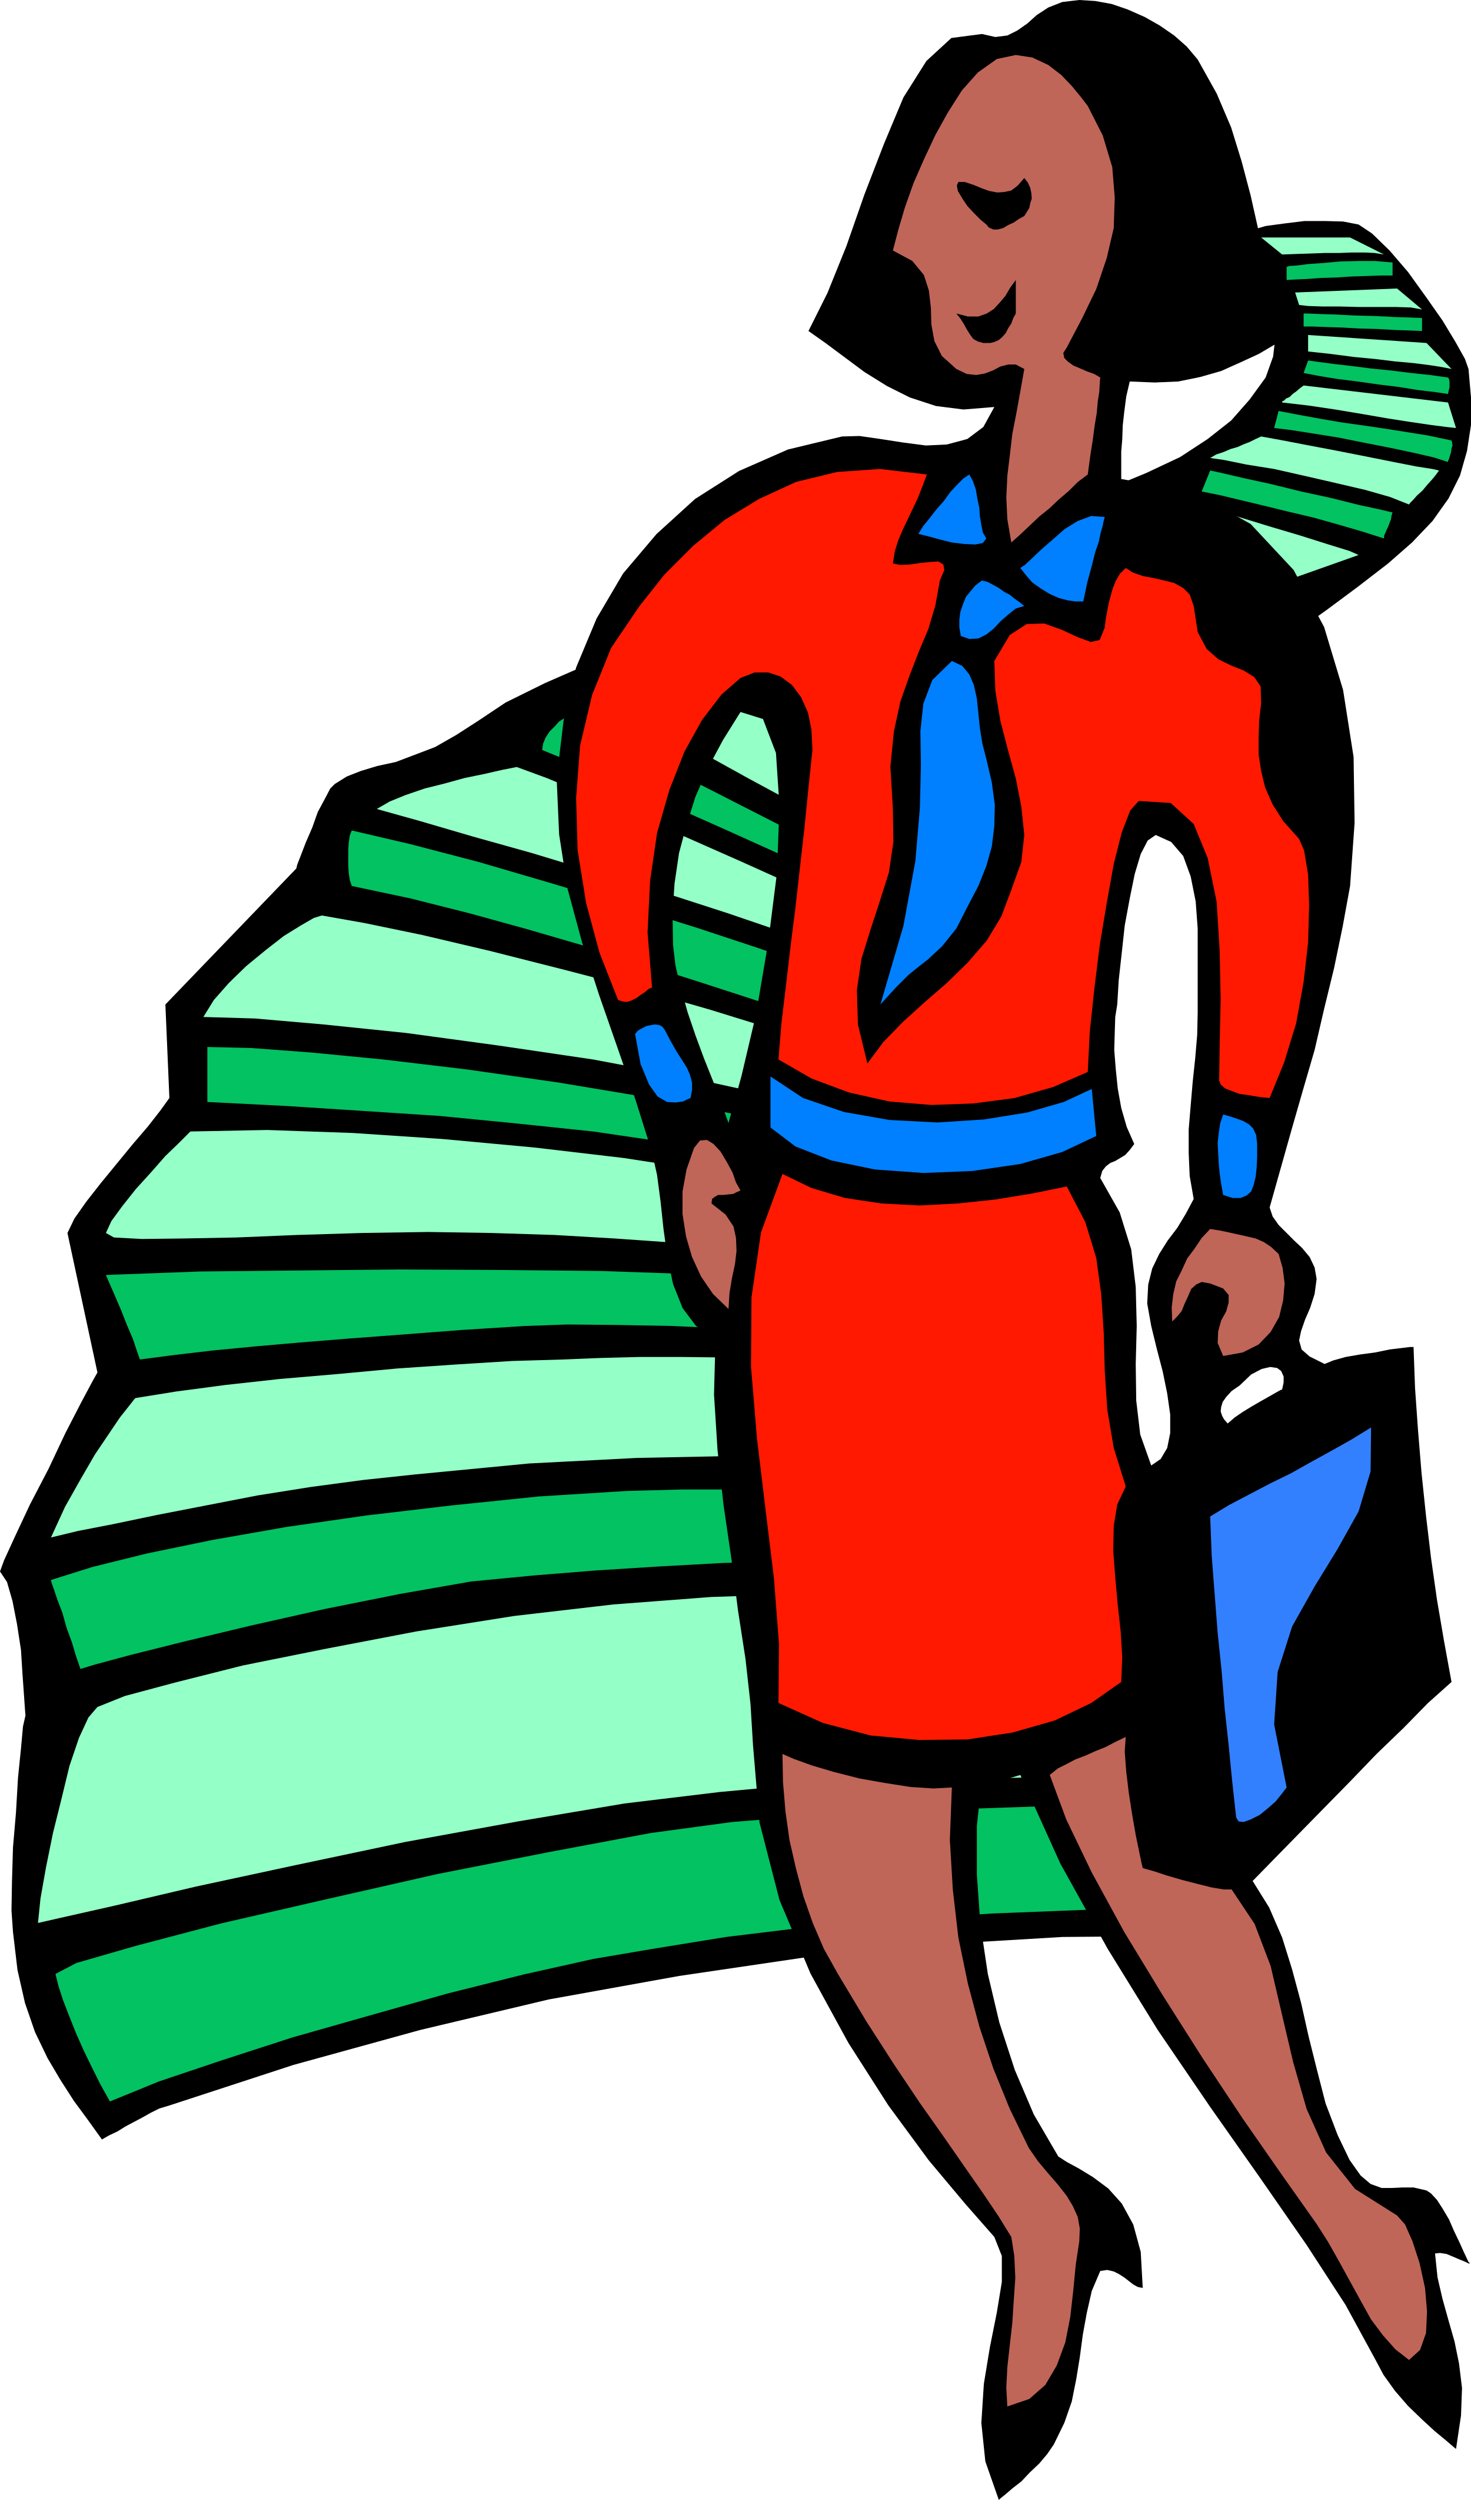
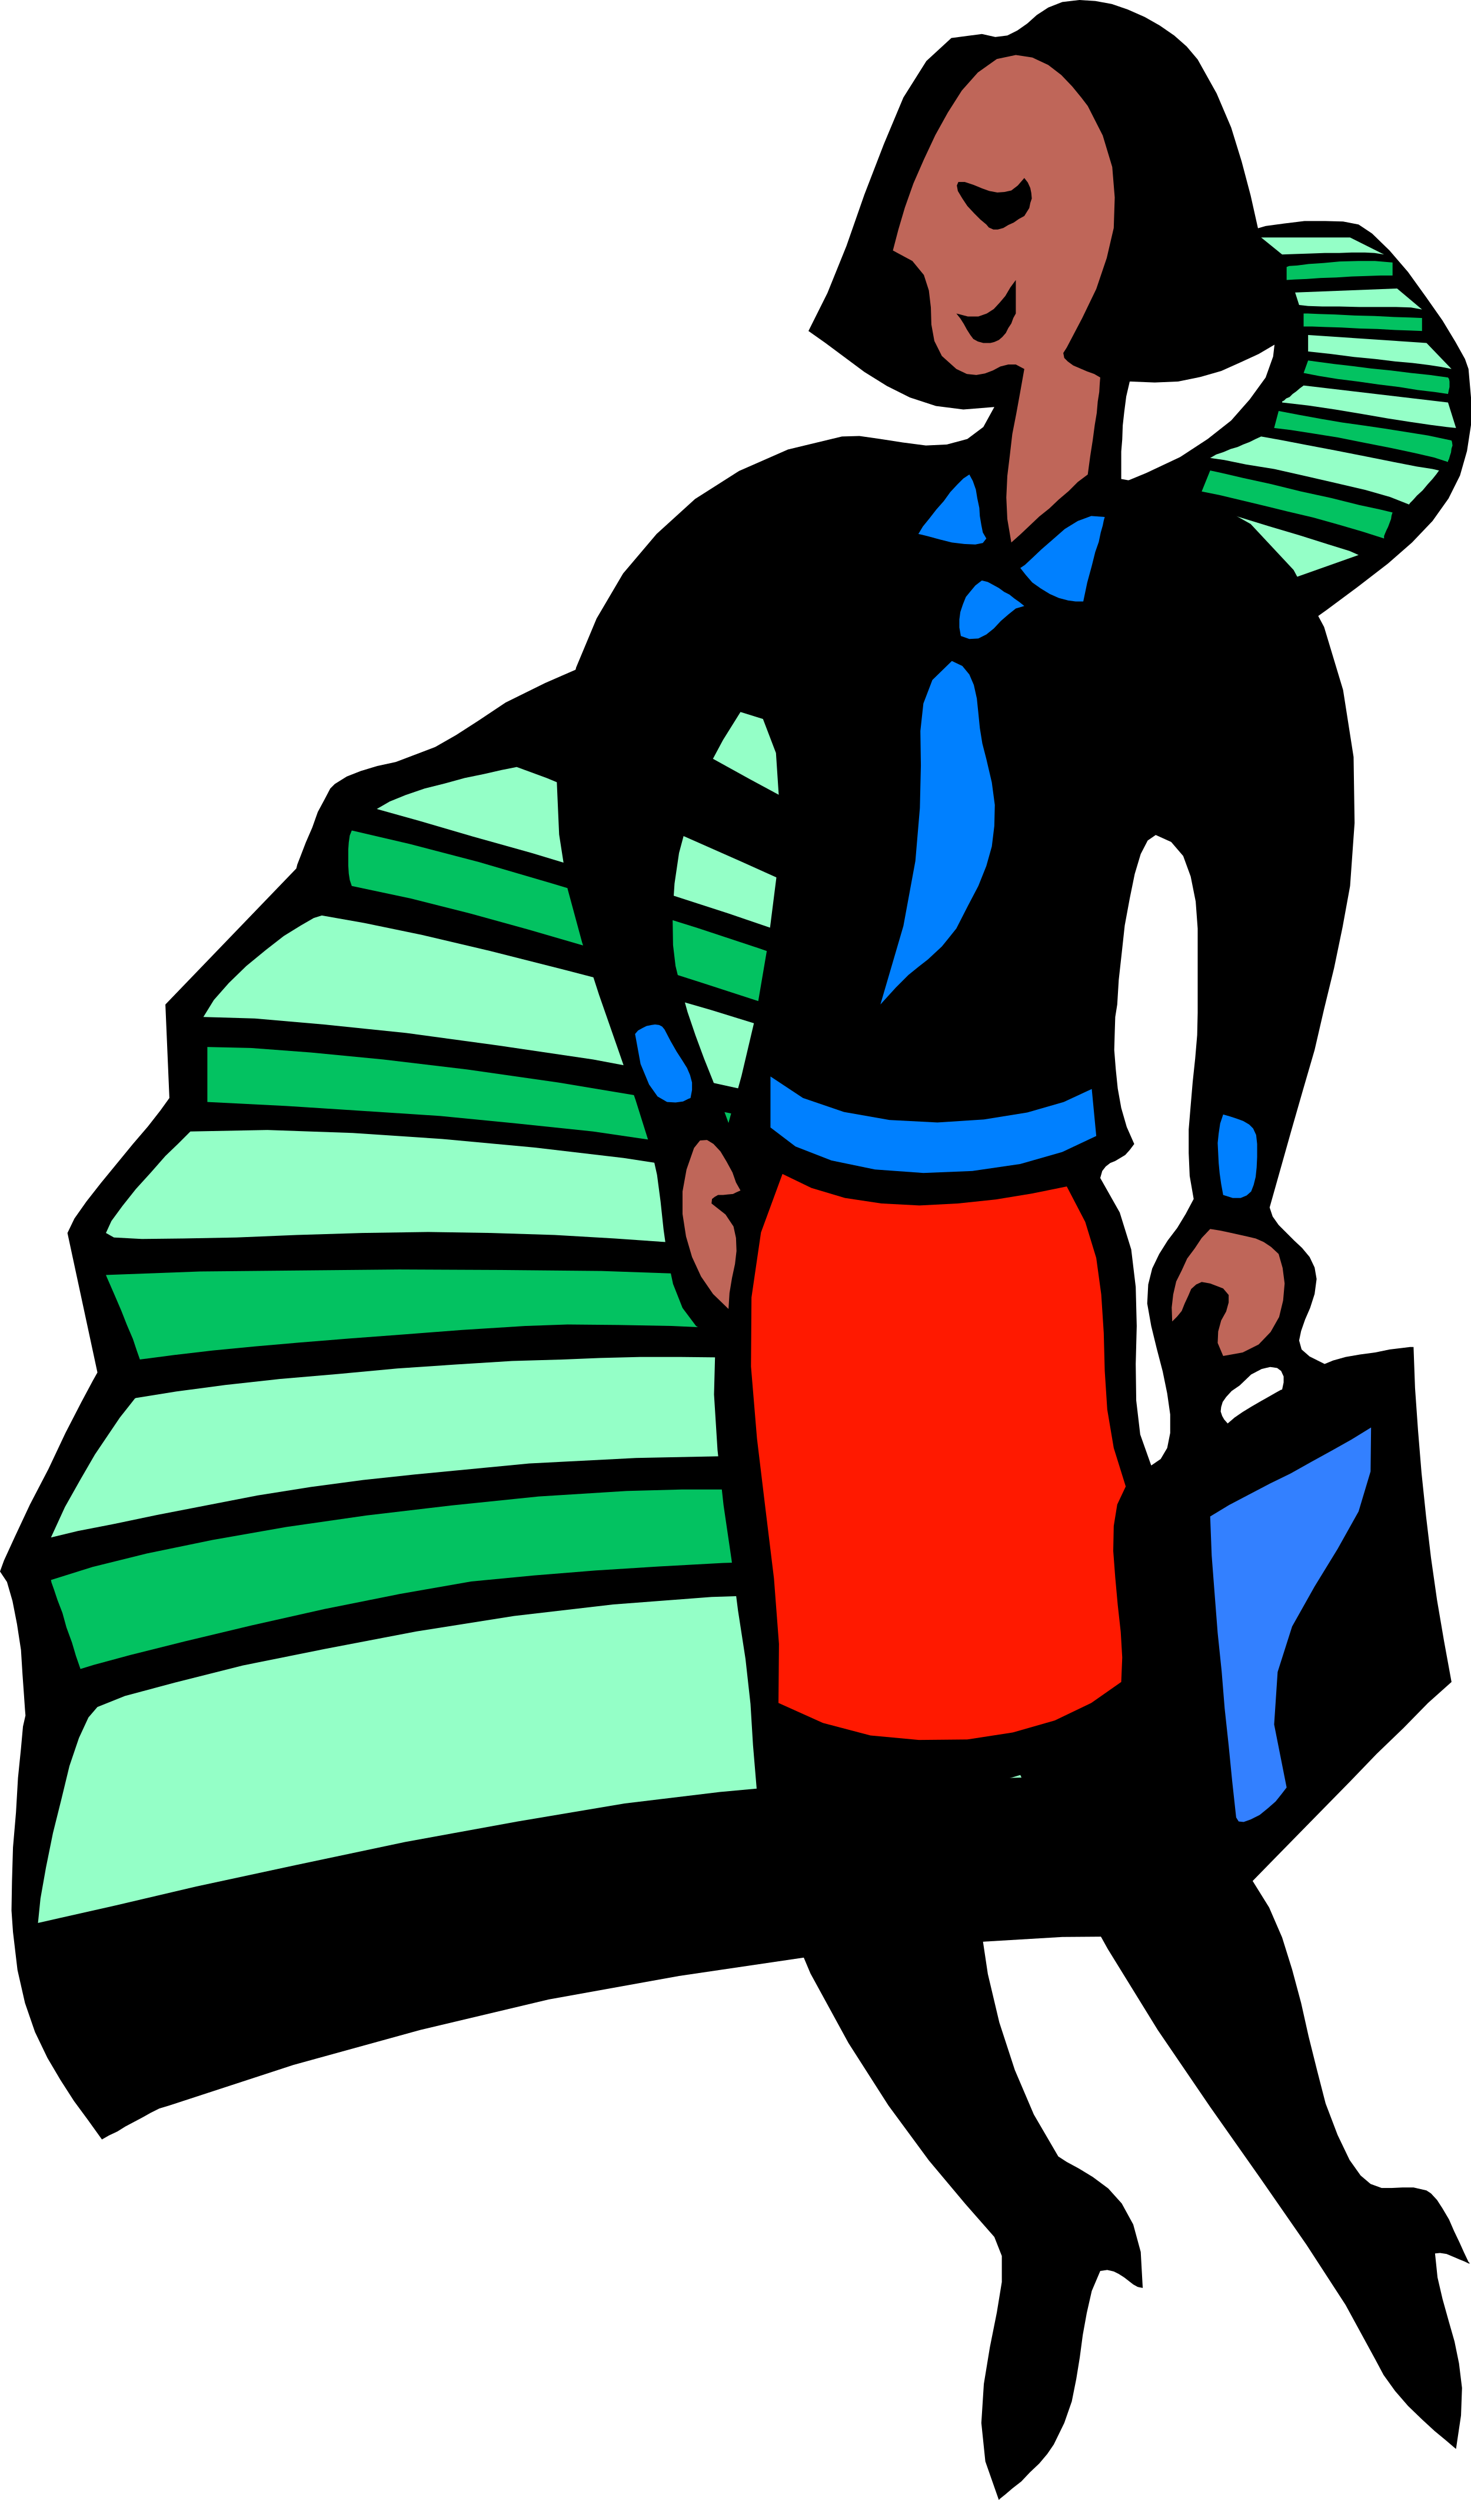
<svg xmlns="http://www.w3.org/2000/svg" height="480" viewBox="0 0 211.968 360" width="282.624">
  <path style="fill:#000" d="m403.262 294.08.36 4.105v3.96l-.576 3.744-1.008 3.528-1.656 3.312-2.304 3.24-2.952 3.096-3.456 3.024-4.392 3.384-4.464 3.312-4.536 3.24-4.464 3.168-4.608 3.024-4.68 2.88-4.752 2.808-4.68 2.592-2.88 1.584-2.88 1.728-2.952 1.656-2.808 1.8-3.024 1.728-2.736 1.872-2.808 1.8-2.448 1.872-2.232 1.944-2.592 2.952-2.88 3.672-2.88 4.392-2.736 4.536-2.376 4.608-1.728 4.392-.864 4.032-.072 2.088.504 2.232.72 2.232.936 2.16.936 1.872.864 1.512.648 1.008.288.36-.216.216-.432.72-.648.864-.648 1.224-.792 1.152-.648 1.152-.576.792-.288.576 1.152 1.008 1.44 1.8 1.512 2.16 1.584 2.376 1.296 2.232 1.08 1.944.72 1.224.36.576-.144.288-.288.864-.504 1.152-.576 1.512-.648 1.44-.72 1.368-.72 1.152-.648.792 3.384 2.376 3.672 2.592 3.672 2.808 3.744 2.88 3.672 2.952 3.672 2.88 3.528 2.736 3.312 2.664.216.864.072 1.584-.216 2.088-.288 2.304-.36 2.16-.36 2.016-.216 1.224-.072.576 3.672 2.52 4.176 3.24 4.32 3.888 4.608 4.176 4.248 4.248 4.104 4.32 3.6 3.96 2.952 3.6-1.152 1.944-1.944 3.024-2.736 3.528-2.808 3.816-2.952 3.6-2.52 3.024-1.656 2.16-.648.864-17.712.144-18.144 1.08-18.504 1.8-18.576 2.736-18.792 3.384-18.504 4.392-18.288 5.04-17.856 5.832-1.44.432-1.296.648-1.152.648-1.224.648-1.224.648-1.152.72-1.224.576-1.008.576-2.016-2.808-2.016-2.736-1.944-3.024-1.872-3.168-1.8-3.744-1.44-4.176-1.08-4.752-.648-5.472-.216-3.096.072-4.176.144-4.896.432-5.04.288-4.968.432-4.248.288-3.168.36-1.584-.072-.864-.144-2.088-.216-3.024-.216-3.456-.576-3.744-.648-3.312-.792-2.736-1.008-1.512.576-1.584 1.584-3.456 2.16-4.608 2.664-5.112 2.448-5.184 2.304-4.464 1.656-3.096.648-1.152-4.32-20.088 1.008-2.088 1.728-2.448 2.088-2.664 2.304-2.808 2.304-2.808 2.16-2.52 1.8-2.304 1.296-1.8-.576-13.464 18.864-19.584.144-.576.504-1.296.72-1.872.936-2.16.792-2.232 1.008-1.872.792-1.512.648-.648 1.728-1.08 2.016-.792 2.376-.72 2.664-.576 2.664-1.008 3.024-1.152 3.024-1.728 3.24-2.088 3.888-2.592 5.688-2.808 6.768-2.952 7.416-3.024 7.488-2.88 7.056-2.664 6.192-2.232 4.824-1.584 5.688-2.16 4.032-1.44 2.88-.936 2.304-.576 2.016-.504 2.232-.504 2.952-.792 4.104-1.08 7.992-2.304 6.912-2.232 5.76-2.376 4.896-2.304 3.96-2.592 3.384-2.664 2.664-3.024 2.304-3.168 1.08-3.024.36-3.096-.36-3.24-.72-2.952-1.152-2.808-1.224-2.232-1.296-1.512-.936-.648.504-.936 1.512-.72 2.232-.648 2.664-.36 2.952-.36h2.88l2.664.072 2.232.432 1.944 1.296 2.52 2.448 2.664 3.096 2.592 3.6 2.376 3.384 1.872 3.096 1.368 2.448z" transform="translate(-191.654 -240.945)" />
  <path style="fill:#94ffc7" d="m400.31 298.905 1.152 3.672-1.368-.144-2.232-.288-2.952-.432-3.24-.504-3.744-.648-3.888-.648-3.888-.576-3.744-.432v-.144l.288-.144.288-.288.504-.216.432-.432.504-.36.504-.432.576-.432zm-3.096-8.568 3.6 3.744-1.44-.288-1.872-.288-2.304-.288-2.448-.216-2.952-.36-3.024-.288-3.312-.432-3.312-.36v-2.376zm-4.248-7.848 3.6 3.024-1.584-.288-2.16-.072h-5.328l-2.808-.072h-2.448l-2.088-.072-1.296-.144-.576-1.8zm-6.768-7.344 4.896 2.448-1.368-.216-1.44-.072h-1.8l-1.872.072h-2.088l-1.944.072-2.16.072-2.016.072-3.024-2.448z" transform="translate(-191.654 -240.945)" />
  <path style="fill:#03c261" d="m400.31 307.473-2.016-.648-2.808-.648-3.384-.72-3.672-.72-3.96-.792-3.6-.576-3.24-.504-2.376-.288.648-2.448 3.024.576 3.168.576 2.952.504 3.096.432 2.952.432 3.168.504 3.168.504 3.384.72.072.216.072.504-.144.432-.072.576-.144.432-.144.504-.144.288zm0-9.793-1.944-.287-2.448-.288-2.664-.432-2.952-.36-3.024-.432-2.88-.36-2.664-.432-2.232-.432.648-1.8 1.584.216 2.16.288 2.52.288 2.808.36 2.88.288 2.88.36 2.736.288 2.592.36.144.216.072.36v.792l-.144.648zm-3.744-9.071-1.8-.072-2.088-.072-2.52-.144-2.592-.072-2.664-.144-2.304-.072-1.872-.072h-1.224v-1.872h.576l1.656.072 2.304.072 2.808.144 2.88.072 2.808.144 2.304.072 1.728.072zm-4.248-7.992h-1.656l-2.016.072-2.232.072-2.232.144-2.232.072-2.016.144-1.728.072-1.152.072v-1.872l.36-.144 1.152-.072 1.656-.216 2.16-.144 2.304-.216 2.664-.072h2.448l2.52.216z" transform="translate(-191.654 -240.945)" />
  <path style="fill:#94ffc7" d="m399.014 308.697-.36.504-.576.72-.72.792-.72.864-.792.72-.576.648-.432.432-.144.216-2.736-1.08-3.528-1.008-4.32-1.008-4.392-1.008-4.464-1.008-4.032-.648-3.168-.648-2.016-.288.864-.504 1.08-.36 1.008-.432 1.008-.288.792-.36.936-.36.864-.432.792-.36 2.808.504 3.744.72 4.176.792 4.392.864 3.96.792 3.312.648 2.304.36z" transform="translate(-191.654 -240.945)" />
  <path style="fill:#03c261" d="m392.318 314.745-.144.432-.072.504-.216.576-.216.576-.216.432-.216.504-.144.36v.36l-3.168-1.008-3.456-1.008-3.6-1.008-3.672-.864-3.528-.864-3.312-.792-3.024-.72-2.52-.504 1.224-3.024 1.656.36 3.096.72 3.96.864 4.392 1.08 4.32.936 4.032 1.008 3.024.648z" transform="translate(-191.654 -240.945)" />
  <path style="fill:#94ffc7" d="m387.422 320.865-10.368 3.672-1.44-.72-2.376-1.008-3.024-1.368-3.456-1.368-3.744-1.656-3.888-1.512-3.744-1.512-3.312-1.224.936-.216 1.296-.216 1.368-.216 1.44-.144 1.296-.216 1.368-.072 1.08-.072h.936l1.08.288 2.808.792 4.032 1.152 4.68 1.44 4.608 1.368 4.104 1.296 3.024.936z" transform="translate(-191.654 -240.945)" />
  <path style="fill:#03c261" d="m374.606 326.985-3.024 4.32-2.736-1.512-3.168-1.512-3.312-1.656-3.6-1.512-3.672-1.728-3.528-1.656-3.6-1.656-3.24-1.584 2.448-2.52 2.16.864 3.24 1.296 3.96 1.44 4.32 1.656 4.176 1.584 4.032 1.656 3.24 1.368z" transform="translate(-191.654 -240.945)" />
-   <path style="fill:#94ffc7" d="m369.134 333.033-.36.072-.792.36-1.224.504-1.44.648-1.584.576-1.584.648-1.584.504-1.224.432-4.032-2.16-4.176-2.088-4.392-2.088-4.176-2.016-4.176-2.016-3.96-1.8-3.6-1.656-3.168-1.44 13.968-.648 1.008.36 2.808 1.152 3.96 1.656 4.752 2.016 4.824 2.016 4.536 2.016 3.456 1.728z" transform="translate(-191.654 -240.945)" />
  <path style="fill:#03c261" d="m356.318 338.577-3.096 4.32-3.96-2.376-4.392-2.448-4.752-2.664-4.752-2.664-4.752-2.592-4.464-2.304-4.176-1.944-3.456-1.368 1.8-2.448 2.88 1.152 4.104 1.872 4.752 2.088 5.328 2.448 5.328 2.448 5.184 2.448 4.608 2.232z" transform="translate(-191.654 -240.945)" />
  <path style="fill:#94ffc7" d="m352.07 344.697-1.728.432-2.088.576-2.376.648-2.376.648-2.376.576-1.944.576-1.584.432-.792.36-4.824-2.664-4.752-2.592-4.752-2.664-4.392-2.52-4.32-2.592-4.032-2.376-3.744-2.16-3.312-1.944.36-.216 1.08-.504 1.656-.72 2.016-.72 2.016-.864 2.016-.576 1.728-.504 1.296-.144z" transform="translate(-191.654 -240.945)" />
  <path style="fill:#03c261" d="m334.358 351.393-1.8 4.896-4.248-2.448-4.824-2.736-5.256-2.88-5.328-3.024-5.184-2.88-4.68-2.592-3.888-2.16-2.52-1.44 2.304-5.472 2.88 1.872 3.528 2.304 4.176 2.52 4.608 2.736 4.824 2.736 5.112 2.88 5.112 2.88z" transform="translate(-191.654 -240.945)" />
  <path style="fill:#94ffc7" d="m330.686 358.089-1.224.648-1.008.72-1.008.648-.936.792-1.008.72-.936.864-.936.72-.864 1.008-6.12-2.448-5.832-2.736-5.688-2.952-5.472-2.952-5.472-3.024-5.4-3.024-5.544-2.808-5.544-2.592 16.488-3.096 1.08.504 2.88 1.584 4.392 2.304 5.472 2.808 5.904 3.168 6.12 3.24 5.688 3.096z" transform="translate(-191.654 -240.945)" />
-   <path style="fill:#03c261" d="m320.318 367.88-1.8 3.025-3.312-1.728-5.256-2.448-6.624-3.096-7.344-3.312-7.776-3.456-7.272-3.168-6.408-2.808-4.752-1.944.144-.936.36-.864.576-.864.72-.72.648-.72.576-.36.432-.288.216-.072 2.448 1.152 4.392 2.304 5.76 3.096 6.912 3.456 7.2 3.672 7.344 3.744 6.84 3.384z" transform="translate(-191.654 -240.945)" />
  <path style="fill:#94ffc7" d="m316.646 373.353-2.376 5.544-8.568-3.312-9.072-3.096-9.576-3.096-9.504-2.808-9.288-2.808-8.496-2.376-7.632-2.232-6.192-1.728 1.872-1.08 2.304-.936 2.736-.936 2.88-.72 2.88-.792 2.808-.576 2.52-.576 2.16-.432 4.32 1.584 5.904 2.448 6.984 2.88 7.632 3.384L298.43 365l7.2 3.24 6.192 2.808z" transform="translate(-191.654 -240.945)" />
  <path style="fill:#03c261" d="m312.974 381.849-3.024 6.12-8.64-2.736-8.424-2.736-8.352-2.664-8.352-2.592-8.424-2.448-8.352-2.304-8.568-2.16-8.496-1.8-.288-.864-.144-.936-.072-1.152v-2.304l.072-1.008.144-1.008.288-.72 8.352 1.944 9.936 2.592 10.584 3.096 10.8 3.24 10.152 3.168 8.928 2.952 7.2 2.52z" transform="translate(-191.654 -240.945)" />
  <path style="fill:#94ffc7" d="m309.95 391.713 5.544 10.296-11.808-3.096-12.816-2.808-13.752-2.592-13.68-2.016-13.248-1.8-11.88-1.224-9.936-.864-7.416-.216 1.512-2.448 2.16-2.448 2.52-2.448 2.808-2.304 2.592-2.016 2.448-1.512 1.872-1.08 1.152-.36 6.12 1.08 8.352 1.728 9.792 2.304 10.8 2.736 10.8 2.808 10.224 2.952 8.856 2.736z" transform="translate(-191.654 -240.945)" />
  <path style="fill:#03c261" d="m314.27 405.105-.288.432-.216.576-.288.648-.216.72-.216.648-.216.72-.216.576-.216.576-12.312-2.592-11.664-1.872-11.304-1.656-11.016-1.152-11.016-1.08-11.016-.72-11.16-.72-11.376-.576v-7.92l6.264.144 8.64.648 10.44 1.008 12.096 1.44 13.104 1.872 13.824 2.304 14.112 2.736z" transform="translate(-191.654 -240.945)" />
  <path style="fill:#94ffc7" d="m313.622 413.6.216.865.72 1.368.936 1.44 1.152 1.584 1.08 1.44 1.008 1.224.72.864.288.36-4.824-.432-5.544-.504-6.336-.648-6.912-.576-7.704-.72-8.208-.576-8.64-.504-9.144-.288-9.072-.144-9.504.144-9.432.288-8.712.36-7.632.144-5.976.072-4.032-.216-1.152-.648.792-1.728 1.584-2.16 1.944-2.448 2.16-2.376 2.088-2.376 1.872-1.8 1.296-1.296.432-.432 11.088-.216 12.312.432 12.888.864 13.248 1.224 12.888 1.512 12.168 1.872 10.8 1.944z" transform="translate(-191.654 -240.945)" />
  <path style="fill:#03c261" d="m319.742 426.345-.144.936-.36 1.152-.576 1.08-.504 1.08-.648.936-.432.864-.36.504-.072.216-2.448-.144-4.536-.216-6.192-.288-7.128-.216-7.848-.36-7.776-.144-7.272-.072-6.12.216-9.144.576-8.424.648-7.704.576-7.128.576-6.624.576-5.976.576-5.544.648-4.968.648-.432-1.224-.576-1.728-.864-2.016-.792-2.016-.864-2.016-.72-1.656-.504-1.152-.144-.36 13.536-.504 14.184-.144 14.544-.144 14.616.072 14.544.144 14.328.504 13.824.792z" transform="translate(-191.654 -240.945)" />
  <path style="fill:#94ffc7" d="m343.502 454.497-5.832-1.224-7.56-1.008-9.36-.864-11.016-.576-12.456-.216-13.968.288-15.408.792-16.488 1.584-7.416.792-7.56 1.008-7.704 1.224-7.416 1.44-7.056 1.368-6.192 1.296-5.184 1.008-3.888.936 2.016-4.392 2.232-3.96 2.088-3.6 1.944-2.88 1.656-2.448 1.368-1.728.792-1.008.144-.072 5.832-.936 7.056-.936 7.848-.864 8.424-.72 8.496-.792 8.496-.576 8.064-.504 7.416-.216 5.256-.216 5.688-.144h6.048l6.336.072 6.264.144 6.408.288 6.12.432 5.976.648 1.08.72 2.448 1.584 3.24 2.088 3.744 2.664 3.744 2.736 3.6 2.592 2.808 2.376z" transform="translate(-191.654 -240.945)" />
  <path style="fill:#03c261" d="m345.95 458.097-.216 1.08-.432 1.224-.576 1.008-.648 1.224-.72 1.152-.576 1.152-.36 1.152-.144 1.152-9.216-.936-9.36-.504-9.288-.216-9.288.144-9.288.288-9.216.504-9.144.576-8.928.72-9 .864-10.296 1.8-10.8 2.16-10.584 2.376-9.648 2.304-7.776 1.944-5.328 1.44-1.872.576-.648-1.872-.576-1.944-.792-2.16-.576-2.088-.72-1.872-.504-1.512-.36-1.008-.072-.36 5.976-1.872 7.848-1.944 9.432-1.944 10.656-1.872 11.52-1.656 12.24-1.44 12.6-1.296 12.672-.792 7.992-.216h9l9.648.144 9.648.288 9.072.36 7.92.576 6.408.576z" transform="translate(-191.654 -240.945)" />
  <path style="fill:#94ffc7" d="M372.806 496.545h-8.064l-9.432.072-10.368.144-10.944.288-10.944.216-10.368.504-9.432.504-7.848.72-13.752 1.656-15.408 2.592-16.2 2.952-15.696 3.312-14.4 3.096-11.664 2.736-7.992 1.8-3.168.72.36-3.528.792-4.464 1.008-4.968L200.51 500l1.152-4.752 1.368-4.032 1.368-2.952 1.296-1.512 3.96-1.584 7.272-1.944 9.72-2.448 11.808-2.376 13.176-2.52 14.112-2.232 14.256-1.656 14.184-1.08 6.624-.216h7.992l8.424.072 8.424.216 7.632.144 6.264.216 4.176.072 1.656.144 3.528 2.088 4.176 3.168 4.464 3.6 4.464 4.104 3.96 3.816 3.456 3.528 2.304 2.88z" transform="translate(-191.654 -240.945)" />
-   <path style="fill:#03c261" d="m373.382 500.217-1.584 1.872-1.656 2.232-1.872 2.52-1.8 2.52-1.656 2.304-1.224 1.944-.864 1.368-.288.504-9.36.288-9.144.36-9.216.36-9.144.576-9.576.648-9.648.936-10.08 1.224-10.656 1.728-8.496 1.44-10.008 2.232-10.944 2.736-11.232 3.168-11.16 3.168-10.224 3.312-9 3.024-7.056 2.88-1.368-2.448-1.224-2.448-1.224-2.52-1.08-2.448-1.008-2.52-.864-2.232-.648-2.016-.432-1.728 3.024-1.584 8.496-2.448 12.312-3.24 15.048-3.456 16.2-3.672 16.128-3.168 14.616-2.736 11.736-1.584 9.144-.72 11.448-.576 12.672-.576 12.744-.432 11.664-.432 9.648-.216 6.552-.144z" transform="translate(-191.654 -240.945)" />
  <path style="fill:#000" d="m364.238 249.513 2.736 4.896 2.088 4.896 1.512 4.896 1.296 4.896 1.08 4.824 1.224 4.968 1.44 4.968 2.016 5.328-2.16 1.296-2.448 1.44-2.664 1.224-2.736 1.224-3.024.864-3.168.648-3.384.144-3.6-.144-.504 2.16-.288 2.232-.216 1.944-.072 2.016-.144 1.728v3.96l10.44 1.872 8.208 4.608 6.192 6.624 4.392 8.208 2.736 9.072 1.512 9.648.144 9.504-.648 9.072-1.08 5.904-1.224 5.904-1.44 5.904-1.368 5.904-1.656 5.688-1.656 5.76-1.584 5.616-1.584 5.616.432 1.296.864 1.224 1.008 1.008 1.224 1.224 1.152 1.08 1.08 1.296.72 1.512.288 1.656-.288 2.16-.648 2.016-.72 1.656-.576 1.656-.288 1.368.36 1.296 1.152 1.008 2.16 1.08 1.224-.504 1.8-.504 2.088-.36 2.16-.288 2.088-.432 1.8-.216 1.152-.144h.504l.216 5.904.432 6.12.504 6.12.648 6.192.72 6.048.864 6.048 1.008 5.904 1.08 5.904-3.384 3.024-3.528 3.6-3.888 3.744-3.744 3.888-3.816 3.888-3.672 3.744-3.456 3.528-3.168 3.24 2.376 3.816 1.872 4.32 1.44 4.608 1.296 4.824 1.08 4.824 1.224 4.896 1.224 4.752 1.728 4.536 1.728 3.6 1.584 2.232 1.44 1.224 1.584.576h1.512l1.512-.072h1.584l1.872.432.648.432.864.936.792 1.224.936 1.584.72 1.656.792 1.656.648 1.44.648 1.368.216.216h-.216l-.576-.288-.72-.288-1.008-.432-.864-.36-.936-.144-.72.072.36 3.456.72 3.096.864 3.096.864 3.024.648 3.168.432 3.528-.144 3.96-.72 4.824-.432-.36-1.008-.864-1.656-1.368-1.8-1.656-2.016-1.944-1.872-2.16-1.656-2.304-1.152-2.16-4.32-7.92-5.616-8.64-6.696-9.648-7.2-10.224-7.56-11.088-7.2-11.664-6.84-12.312-5.76-12.744-.72.216-.72.216-.72.144-.648.144h-.72l-.72.072-.648-.072-.648-.072-.72 6.696v6.984l.504 7.128 1.08 7.2 1.656 6.984 2.232 6.84 2.736 6.408 3.528 6.048 1.224.792 1.728.936 2.016 1.224 2.232 1.656 1.944 2.16 1.656 3.024 1.08 3.96.288 5.184-.72-.144-.648-.36-.648-.504-.648-.504-.792-.504-.72-.36-.936-.216-1.008.144-1.224 2.88-.72 3.168-.576 3.168-.432 3.24-.504 3.096-.648 3.24-1.08 3.096-1.512 3.096-.936 1.368-1.152 1.368-1.368 1.296-1.224 1.296-1.296 1.008-1.008.864-.72.576-.216.216-1.944-5.544-.576-5.544.36-5.616.864-5.256 1.008-5.04.72-4.392v-3.744l-1.08-2.736-4.176-4.752-5.256-6.264-5.832-7.92-5.76-9-5.472-10.008-4.464-10.584-2.88-11.16-.936-11.16-.36-5.904-.72-6.48-1.08-6.984-.936-7.344-1.152-7.848-.864-7.92-.504-7.992.216-8.064-2.808-1.8-1.944-2.592-1.368-3.456-.792-3.744-.576-4.104-.432-4.032-.504-3.816-.72-3.24-2.376-7.56-2.592-7.488-2.664-7.632-2.448-7.56-2.088-7.704-1.224-7.848-.36-8.136 1.008-8.28 1.8-7.632 2.952-7.056 3.816-6.48 4.824-5.688 5.544-5.04 6.336-4.032 7.056-3.096 7.776-1.872 2.52-.072 3.024.432 3.24.504 3.312.432 3.024-.144 2.952-.792 2.304-1.728 1.584-2.88-4.464.36-3.96-.504-3.744-1.224-3.312-1.656-3.24-2.016-2.808-2.088-2.808-2.088-2.448-1.728 2.736-5.472 2.736-6.768 2.592-7.416 2.808-7.272 2.808-6.696 3.312-5.256 3.6-3.312 4.392-.576 1.944.432 1.728-.216 1.44-.72 1.44-1.008 1.368-1.224 1.656-1.08 2.016-.792 2.448-.288 2.304.144 2.376.432 2.304.792 2.448 1.08 2.16 1.224 2.088 1.44 1.8 1.584zm-65.88 93.96-2.52 4.032-2.16 4.032-1.8 4.104-1.296 4.104-1.08 4.032-.648 4.392-.288 4.32.072 4.536.36 3.024.792 3.24.936 3.384 1.152 3.384 1.224 3.312 1.296 3.24 1.152 3.096 1.08 2.952 1.872-6.768 2.088-8.856 1.728-10.152 1.296-10.224.36-9.648-.504-7.632-1.872-4.896zm59.832 17.712-1.152.792-1.008 1.944-.864 2.88-.72 3.528-.72 3.888-.432 3.96-.432 3.888-.216 3.528-.288 1.8-.072 2.232-.072 2.52.216 2.736.288 2.808.504 2.808.792 2.736 1.08 2.448-.648.864-.648.72-.72.432-.72.432-.72.288-.648.504-.504.648-.288 1.008 2.808 4.968 1.656 5.328.648 5.4.144 5.616-.144 5.472.072 5.256.576 4.896 1.584 4.464 1.368-.936.936-1.584.432-2.16v-2.664l-.432-3.024-.648-3.168-.864-3.312-.792-3.24-.576-3.24.144-2.736.576-2.304 1.008-2.088 1.224-1.944 1.368-1.8 1.224-2.016 1.152-2.16-.576-3.312-.144-3.312v-3.384l.288-3.456.288-3.384.36-3.384.288-3.384.072-3.168v-12.168l-.288-3.888-.72-3.6-1.08-2.952-1.728-2.016zm12.096 79.272-1.152.792-.792.864-.504.72-.216.72-.072.648.216.648.288.504.504.576 1.008-.864 1.152-.792 1.296-.792 1.368-.792 1.152-.648 1.008-.576.648-.36.216-.072.216-1.008v-.864l-.36-.792-.576-.432-1.008-.144-1.224.288-1.512.792z" transform="translate(-191.654 -240.945)" />
  <path style="fill:#bf6659" d="m348.398 256.209 2.16 4.248 1.368 4.536.36 4.392-.144 4.392-1.008 4.32-1.512 4.464-2.016 4.176-2.232 4.248-.504.792.144.72.504.504.792.576 1.008.432 1.008.432 1.008.36.864.504-.072.864-.072 1.224-.216 1.368-.144 1.656-.288 1.728-.288 2.16-.36 2.304-.36 2.664-1.44 1.08-1.296 1.296-1.44 1.224-1.368 1.296-1.44 1.152-1.368 1.296-1.296 1.224-1.368 1.224-.576-3.384-.144-3.096.144-3.096.36-2.952.36-3.096.576-2.952.576-3.168.576-3.24-1.224-.648h-1.08l-1.152.288-1.08.576-1.152.432-1.224.216-1.368-.144-1.512-.72-2.088-1.872-1.08-2.16-.432-2.376-.072-2.448-.288-2.448-.72-2.232-1.656-2.016-2.808-1.512.792-3.024.936-3.168 1.224-3.456 1.512-3.456 1.656-3.528 1.8-3.24 2.016-3.168 2.304-2.592 2.736-1.944 2.736-.576 2.376.36 2.304 1.08 1.872 1.44 1.584 1.656 1.296 1.584z" transform="translate(-191.654 -240.945)" />
  <path style="fill:#000" d="m339.254 272.049-.792.432-.72.504-.792.36-.72.432-.792.216h-.648l-.648-.288-.36-.432-.864-.72-.864-.864-1.008-1.08-.72-1.08-.648-1.08-.144-.792.216-.504h.936l1.296.432 1.224.504 1.008.36 1.152.216 1.008-.072 1.008-.216.936-.72.936-1.08.504.648.36.792.144.72.072.792-.216.648-.144.72-.36.576zm-1.224 14.04-.36.648-.288.792-.432.648-.36.72-.504.576-.504.432-.648.288-.576.144h-1.008l-.792-.216-.648-.36-.432-.576-.504-.792-.432-.792-.504-.792-.576-.72 1.656.432h1.512l1.224-.432 1.008-.648.864-.936.792-.936.72-1.224.792-1.08v4.032z" transform="translate(-191.654 -240.945)" />
-   <path style="fill:#ff1900" d="m325.214 309.273-.648 1.728-.648 1.656-.72 1.512-.72 1.512-.72 1.512-.648 1.512-.504 1.584-.288 1.8 1.08.216 1.368-.072 1.512-.216 1.44-.144 1.152-.072.72.432.144.792-.648 1.512-.648 3.6-1.008 3.384-1.368 3.24-1.368 3.528-1.296 3.672-.936 4.32-.504 5.04.36 6.12.072 4.752-.648 4.392-1.296 4.104-1.368 4.176-1.296 4.176-.648 4.464.144 4.968 1.368 5.616 2.304-3.096 2.88-2.952 3.024-2.736 3.24-2.808 3.024-2.952 2.736-3.168 2.088-3.456 1.44-3.816 1.44-4.032.432-3.888-.432-4.104-.792-4.032-1.152-4.176-1.08-4.176-.72-4.32-.144-4.248 2.232-3.744 2.448-1.584 2.52-.072 2.592.936 2.16 1.008 1.944.72 1.296-.288.72-1.8.144-1.224.216-1.152.216-1.152.288-1.08.288-1.008.432-1.08.576-1.008.864-.864 1.008.648 1.44.504 1.512.288 1.584.36 1.44.36 1.296.72.936.936.576 1.656.576 3.744 1.296 2.448 1.728 1.512 1.944.936 1.656.648 1.512.936.936 1.368.072 2.448-.288 2.448-.072 2.448v2.448l.36 2.376.576 2.376 1.08 2.448 1.512 2.376 2.304 2.592.72 1.656.576 3.456.144 4.464-.144 5.328-.648 5.688-1.08 5.976-1.728 5.616-2.088 5.112-.864-.072-1.08-.144-1.224-.216-1.152-.144-1.152-.432-.936-.36-.648-.576-.216-.576.072-5.256.144-6.408-.144-7.056-.432-6.984-1.296-6.336-2.016-4.896-3.312-3.024-4.608-.288-1.224 1.368-1.224 3.168-1.152 4.536-1.008 5.616-1.008 6.048-.792 6.408-.648 6.12-.288 5.76-4.968 2.16-5.544 1.584-5.976.792-6.048.216-6.048-.504-5.832-1.296-5.4-2.016-4.752-2.736.432-5.256.648-5.4.648-5.544.72-5.688.648-5.76.648-5.688.576-5.76.576-5.472-.144-2.952-.504-2.448-1.008-2.232-1.296-1.728-1.656-1.224-1.728-.576h-2.016l-2.016.792-2.736 2.376-2.808 3.672-2.52 4.536-2.16 5.472-1.8 6.264-1.008 6.912-.36 7.416.648 7.92-.504.216-.504.432-.648.432-.576.432-.72.36-.648.216-.648-.072-.648-.216-2.664-6.768-1.944-7.2-1.224-7.632-.216-7.488.576-7.56 1.728-7.272 2.736-6.768 4.104-6.048 3.6-4.536 4.104-4.104 4.536-3.744 4.968-3.024 5.328-2.448 5.904-1.44 6.192-.432z" transform="translate(-191.654 -240.945)" />
  <path style="fill:#0080ff" d="m333.782 318.489-.504.648-1.08.216-1.584-.072-1.8-.216-1.728-.432-1.584-.432-1.152-.288-.36-.072.648-1.08.936-1.152 1.008-1.296 1.08-1.224.936-1.296 1.008-1.08.864-.864.864-.576.504.936.432 1.224.216 1.296.288 1.368.072 1.152.216 1.296.216 1.08zm17.064-3.096-.144.504-.144.72-.288 1.008-.288 1.368-.504 1.44-.504 2.016-.648 2.376-.576 2.736h-1.08l-1.08-.144-1.368-.36-1.296-.576-1.296-.792-1.224-.864-.936-1.08-.792-1.008.648-.432 1.008-.936 1.368-1.296 1.656-1.44 1.728-1.512 1.872-1.152 1.944-.72zm-11.592 12.816-1.224.36-1.08.864-1.08.936-1.008 1.08-1.08.864-1.152.576-1.296.072-1.224-.432-.216-1.224v-1.152l.144-1.08.36-1.08.432-1.08.648-.792.72-.864.936-.72.864.216.792.432.792.432.792.576.72.36.72.576.72.504zm-5.472 22.031.792 3.385.432 3.24-.072 3.024-.36 2.952-.792 2.808-1.152 2.88-1.512 2.88-1.656 3.24-1.152 1.44-.936 1.152-1.008.936-1.008.936-1.296 1.008-1.512 1.224-1.8 1.8-2.232 2.448 3.312-11.304 1.728-9.36.648-7.632.144-6.12-.072-4.968.432-3.96 1.296-3.384 2.808-2.736 1.512.72 1.008 1.224.648 1.512.432 1.944.216 2.088.216 2.16.36 2.232zm-46.368 38.953.864 1.656.864 1.512.792 1.224.72 1.152.432 1.008.288 1.08v1.08l-.216 1.152-.36.144-.72.36-1.08.144-1.224-.072-1.368-.792-1.224-1.728-1.224-2.952-.792-4.32.432-.504.648-.36.576-.288.72-.144.504-.072.576.072.432.216zm85.392 18.36-.072 1.512-.144 1.368-.288 1.152-.36.936-.648.576-.864.36h-1.152l-1.368-.432-.288-1.584-.216-1.512-.144-1.512-.072-1.44-.072-1.44.144-1.368.216-1.44.432-1.296 1.008.288 1.08.36.792.288.864.504.576.576.432.936.144 1.296z" transform="translate(-191.654 -240.945)" />
  <path style="fill:#bf6659" d="m298.358 412.377-.648.288-.432.216-.792.072-.648.072h-.72l-.504.288-.36.288-.072.648 2.016 1.584 1.152 1.728.36 1.656.072 1.872-.216 1.872-.432 2.016-.36 2.16-.144 2.304-2.232-2.16-1.728-2.52-1.296-2.808-.864-2.952-.504-3.24v-3.24l.576-3.168 1.08-3.096.864-1.08 1.008-.072.936.576 1.008 1.08.864 1.44.864 1.584.504 1.44z" transform="translate(-191.654 -240.945)" />
  <path style="fill:#ff1900" d="m345.374 411.8 2.664 5.113 1.584 5.184.72 5.256.36 5.544.144 5.472.36 5.544.936 5.544L353.87 455l-1.224 2.592-.504 3.096-.072 3.6.288 3.816.36 3.96.432 3.888.216 3.672-.144 3.528-4.32 3.024-5.256 2.52-6.048 1.728-6.552 1.008-6.984.072-6.984-.648-6.84-1.8-6.408-2.88.072-8.496-.72-9.432-1.224-10.008-1.224-10.152-.864-10.368.072-9.936 1.368-9.36 3.096-8.424 4.176 2.016 4.824 1.44 5.256.792 5.472.288 5.544-.288 5.472-.576 5.256-.864z" transform="translate(-191.654 -240.945)" />
  <path style="fill:#bf6659" d="m375.902 421.52.576 2.017.288 2.232-.216 2.448-.576 2.376-1.224 2.16-1.728 1.8-2.304 1.152-2.808.504-.792-1.872.072-1.656.432-1.584.72-1.296.36-1.296v-1.08l-.792-.936-1.872-.72-1.224-.216-.792.36-.72.648-.432 1.008-.504 1.08-.432 1.08-.648.792-.72.72-.072-2.016.216-1.872.432-1.872.792-1.584.792-1.728 1.08-1.44 1.008-1.512 1.224-1.296 1.368.216 1.368.288 1.296.288 1.296.288 1.224.288 1.152.504 1.08.72z" transform="translate(-191.654 -240.945)" />
  <path style="fill:#3380ff" d="m377.054 498.345-.72.936-.864 1.08-1.152 1.008-1.152.936-1.296.648-1.008.36-.72-.072-.36-.576-.576-5.256-.504-5.112-.576-5.328-.432-5.328-.576-5.544-.432-5.544-.432-5.616-.216-5.616 2.736-1.656 2.88-1.512 3.024-1.584 2.952-1.44 2.952-1.656 2.88-1.584 2.952-1.656 2.808-1.728-.072 6.336-1.728 5.76-3.024 5.4-3.312 5.4-3.24 5.76-2.088 6.552-.504 7.56z" transform="translate(-191.654 -240.945)" />
-   <path style="fill:#bf6659" d="m356.318 509.937.432.144 1.296.36 1.728.576 2.232.648 2.232.576 2.016.504 1.728.288h1.152l3.312 4.968 2.304 6.048 1.584 6.768 1.656 7.056 1.944 6.768 2.808 6.264 4.176 5.256 6.048 3.816 1.152 1.296 1.08 2.448 1.008 3.096.792 3.6.288 3.384-.144 3.096-.864 2.448-1.584 1.44-1.944-1.512-1.8-2.016-1.728-2.304-1.44-2.592-1.584-2.88-1.584-2.88-1.584-2.808-1.656-2.592-5.04-7.128-5.616-8.064-5.832-8.784-5.76-9.072-5.472-9-4.68-8.568-3.672-7.632-2.376-6.408 1.152-.936 1.296-.648 1.224-.648 1.512-.576 1.44-.648 1.44-.576 1.368-.72 1.512-.72-.144 2.088.216 2.88.36 3.024.504 3.24.504 2.88.504 2.448.36 1.728zm-27.504-11.592-.288 7.56.432 7.2.792 6.84 1.368 6.624 1.656 6.192 2.016 6.048 2.376 5.832 2.736 5.616 1.296 1.872 1.44 1.728 1.44 1.656 1.296 1.656.864 1.44.72 1.584.288 1.656-.072 1.872-.504 3.312-.36 3.744-.432 3.816-.72 3.672-1.224 3.312-1.656 2.808-2.304 2.016-3.168 1.08-.144-2.736.144-2.88.36-3.24.36-3.168.216-3.384.216-3.096-.144-3.168-.432-2.736-1.872-3.024-2.232-3.312-2.664-3.816-2.952-4.248-3.456-4.896-3.672-5.472-4.032-6.264-4.104-6.84-2.016-3.6-1.584-3.672-1.368-3.888-1.08-4.032-.936-4.104-.576-4.104-.36-4.248-.072-4.032 1.656.72 2.592.936 3.168.936 3.672.936 3.672.648 3.672.576 3.312.216z" transform="translate(-191.654 -240.945)" />
  <path style="fill:#0080ff" d="m302.678 395.96 4.68 3.097 5.904 2.016 6.552 1.152 6.912.36 6.696-.432 6.264-1.008 5.256-1.512 4.032-1.872.648 6.768-4.896 2.304-6.048 1.728-6.912 1.008-7.056.288-6.984-.504-6.264-1.296-5.184-2.016-3.6-2.736z" transform="translate(-191.654 -240.945)" />
</svg>